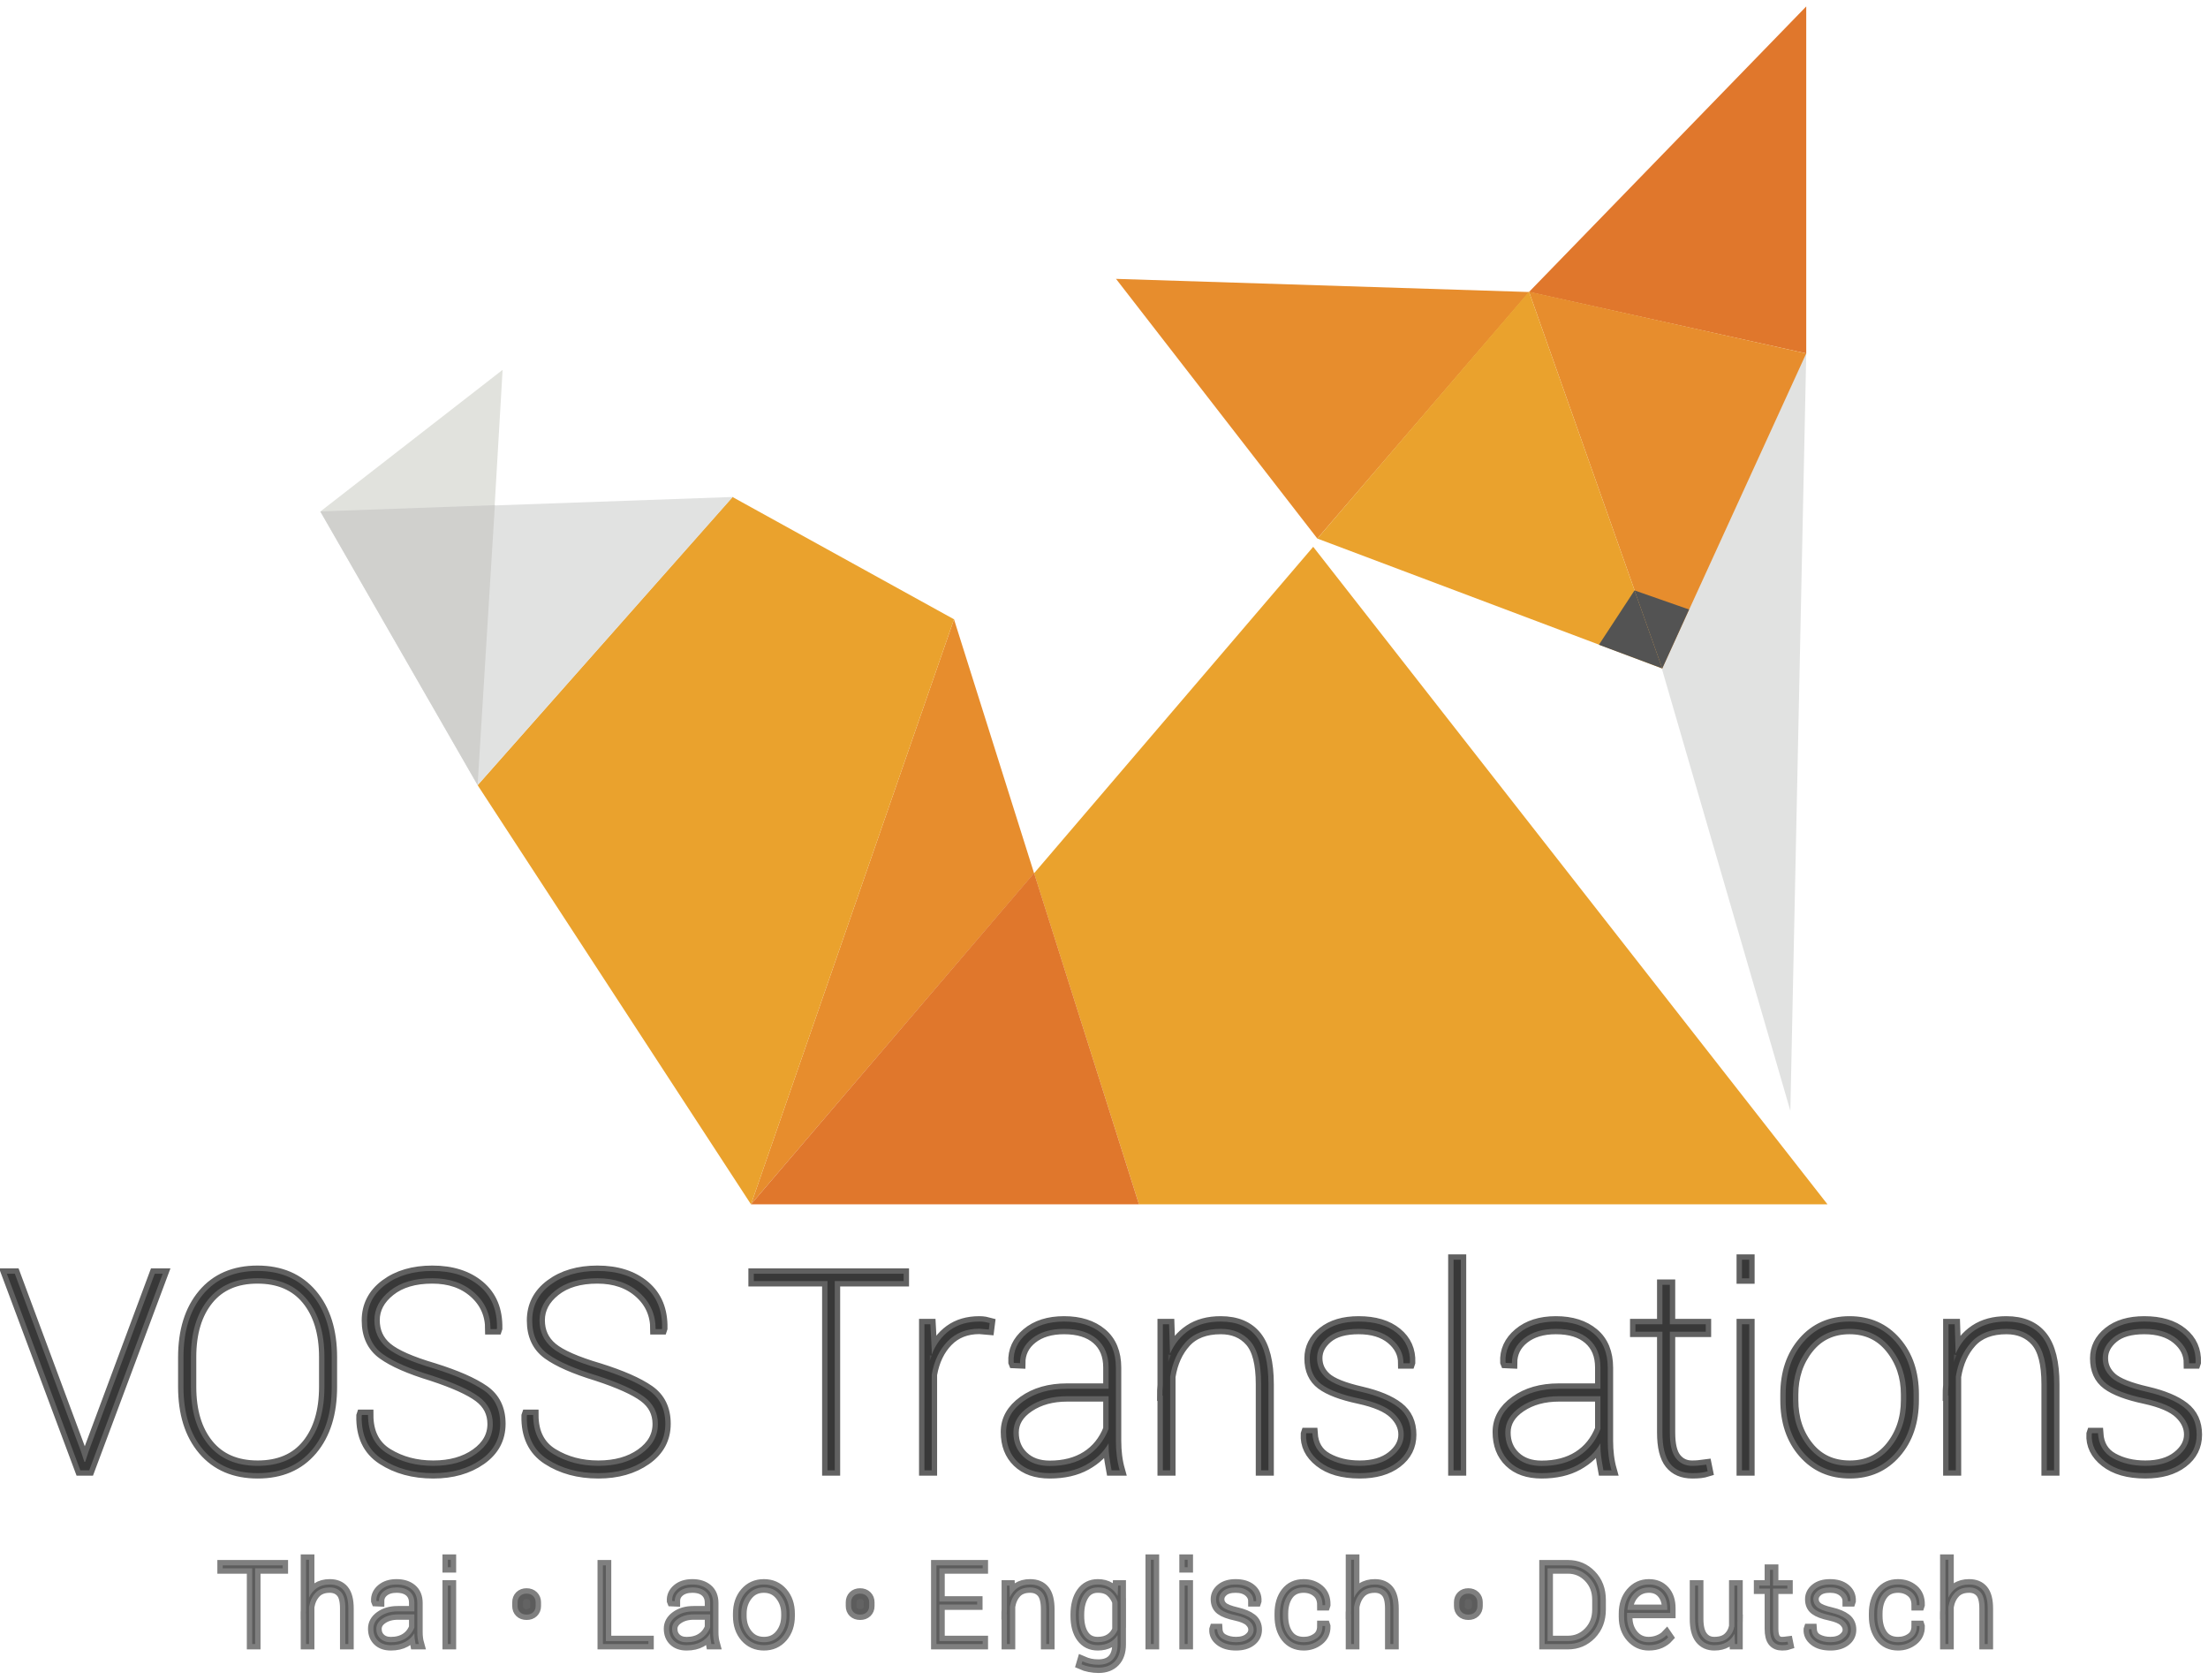
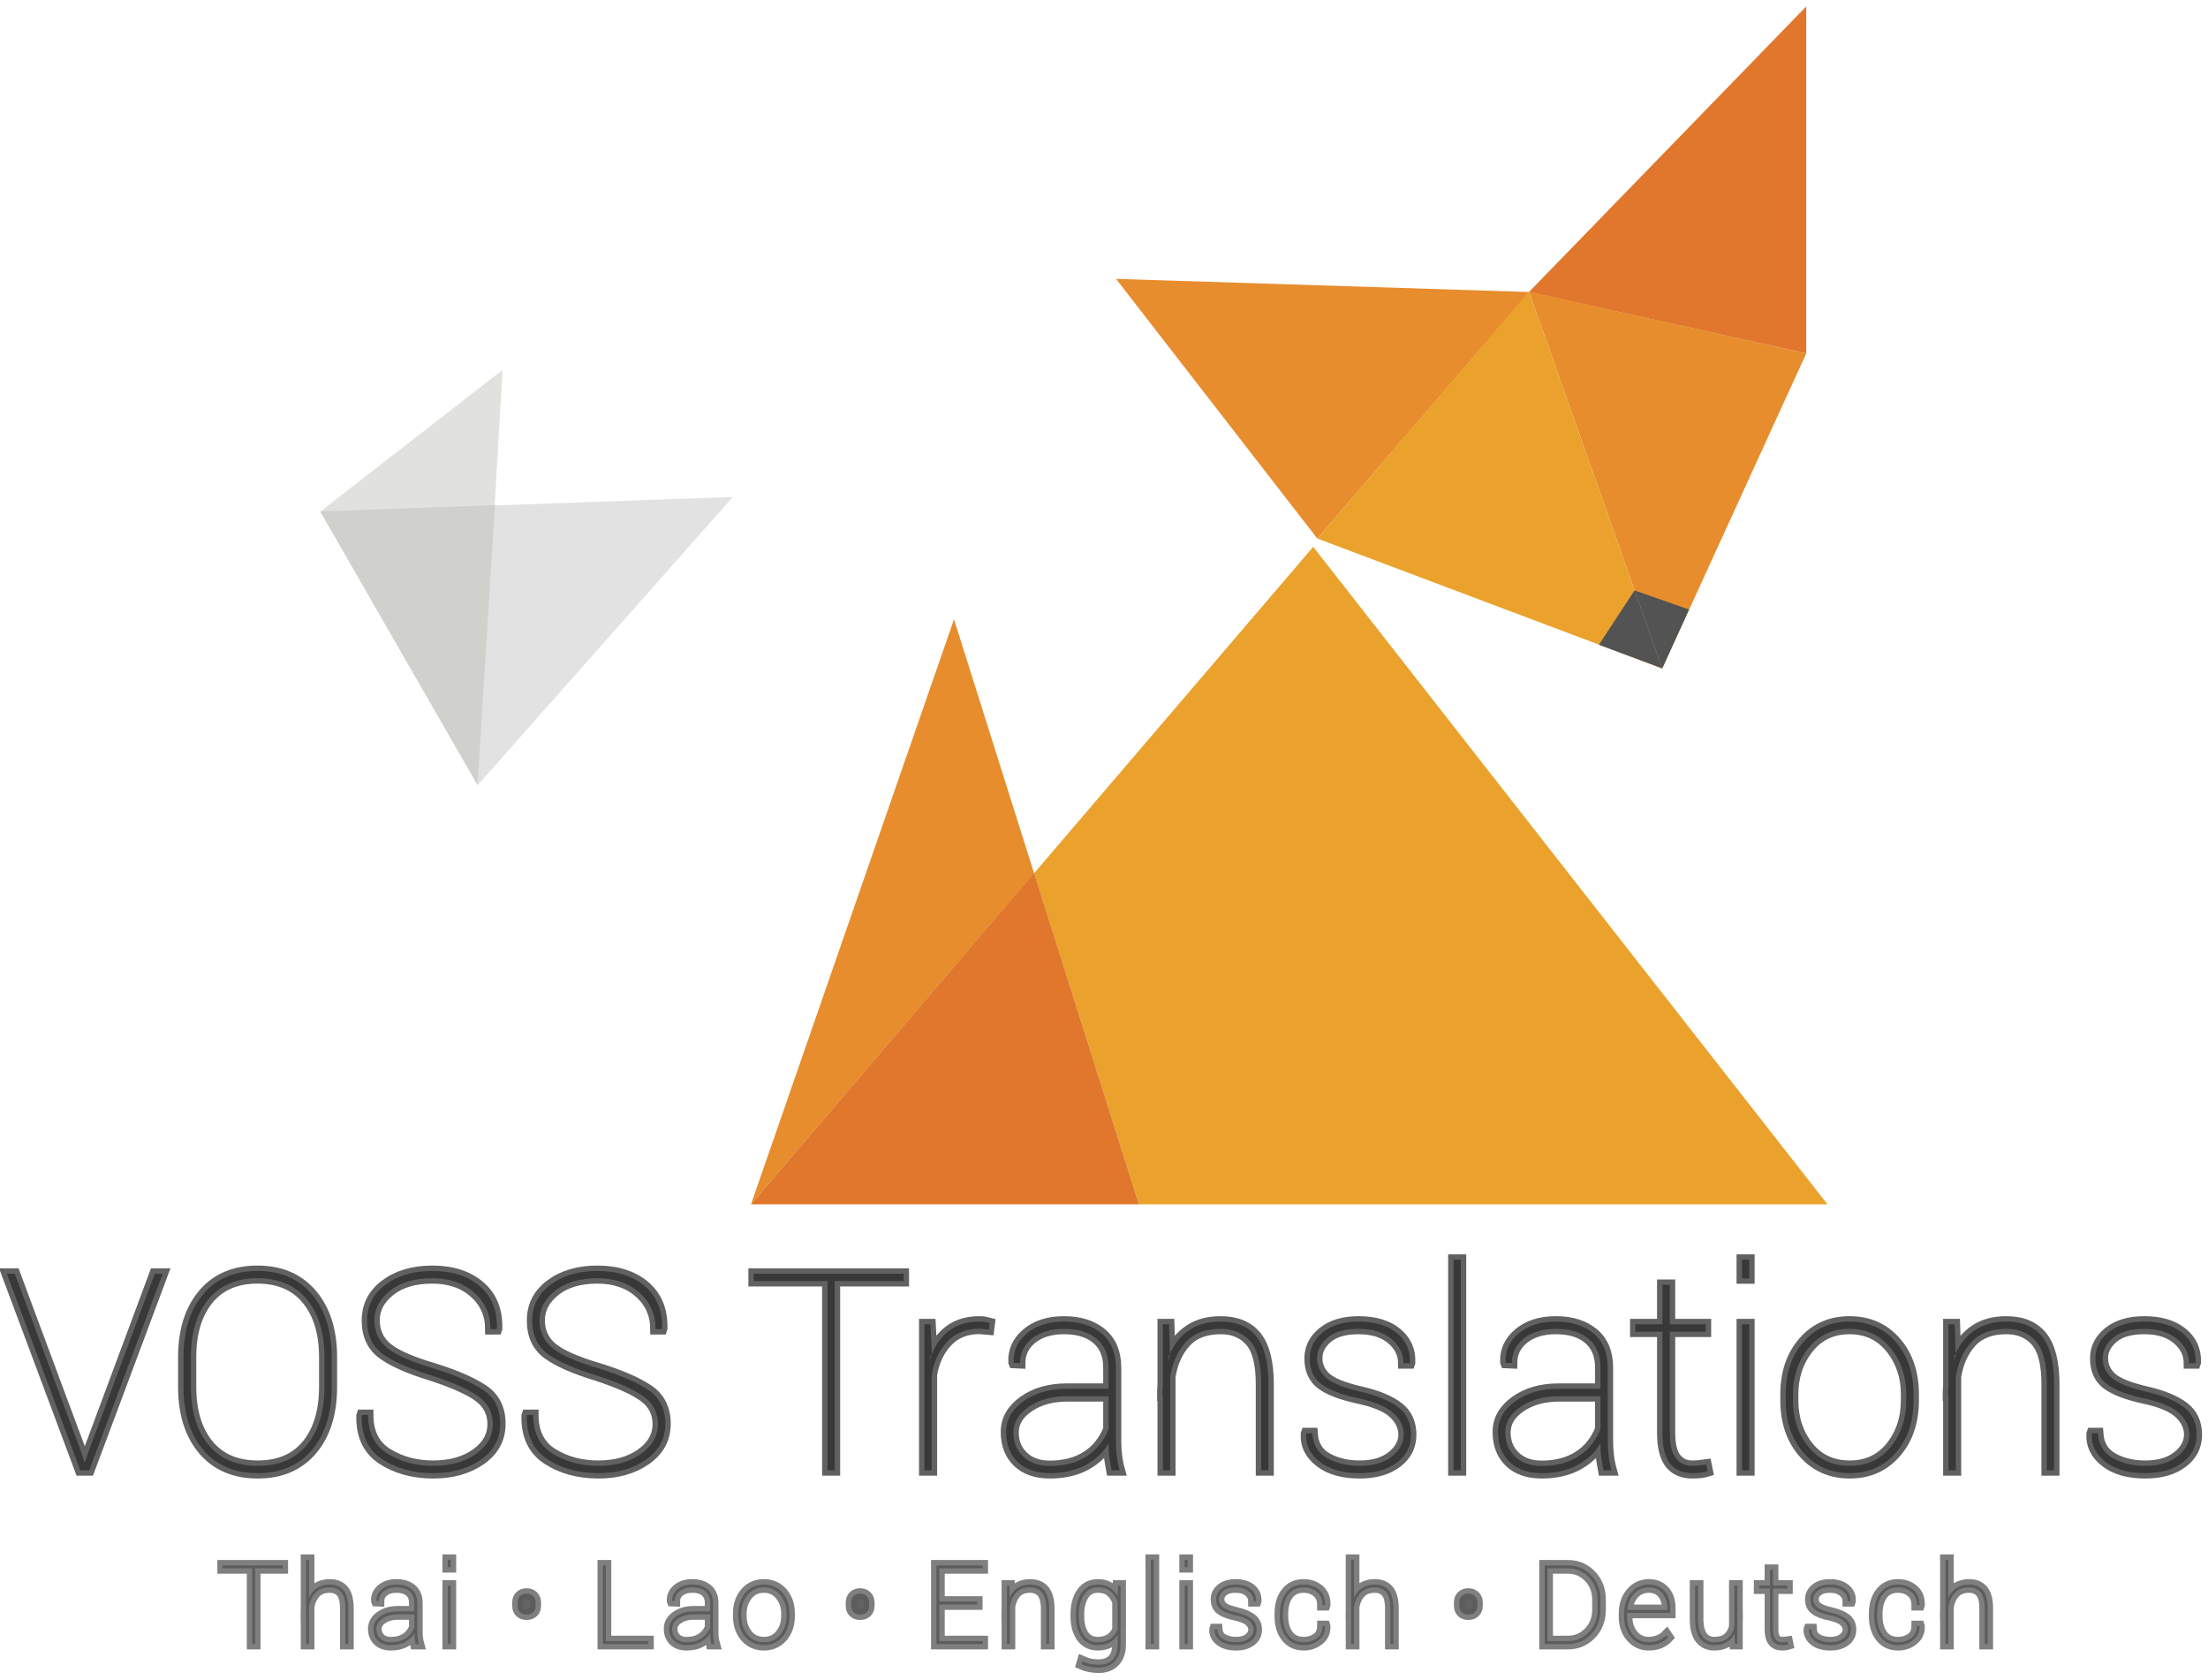
<svg xmlns="http://www.w3.org/2000/svg" xmlns:ns1="http://www.bohemiancoding.com/sketch/ns" width="205px" height="156px" viewBox="0 0 205 156" version="1.1">
  <title>Hinnerk 1</title>
  <desc>Created with Sketch.</desc>
  <defs />
  <g id="Page-1" stroke="none" stroke-width="1" fill="none" fill-rule="evenodd" ns1:type="MSPage">
    <g id="Desktop-Landscape" ns1:type="MSArtboardGroup" transform="translate(-924, -386)">
      <g id="Hinnerk-1" ns1:type="MSLayerGroup" transform="translate(924.575, 386.437)">
-         <path d="M165.649,102.684 L167.124,32.374 L146.019,35.151 L165.649,102.684" id="Fill-1" fill="#E1E2E1" ns1:type="MSShapeGroup" />
+         <path d="M165.649,102.684 L167.124,32.374 L165.649,102.684" id="Fill-1" fill="#E1E2E1" ns1:type="MSShapeGroup" />
        <path d="M46.088,33.899 L29.163,47.053 L45.319,47.053 L46.088,33.899" id="Fill-2" fill="#E1E2DD" ns1:type="MSShapeGroup" />
        <path d="M169.097,111.369 L121.348,50.326 L95.434,80.632 L105.173,111.369 L169.097,111.369" id="Fill-3" fill="#EAA22D" ns1:type="MSShapeGroup" />
        <path d="M95.434,80.632 L95.426,80.607 L87.999,57.055 L69.151,111.369 L95.434,80.632" id="Fill-4" fill="#E78D2D" ns1:type="MSShapeGroup" />
        <path d="M95.434,80.607 L69.151,111.369 L105.173,111.369 L95.434,80.607" id="Fill-5" fill="#E0772C" ns1:type="MSShapeGroup" />
-         <path d="M43.768,72.453 L69.151,111.369 L87.999,57.055 L67.428,45.7 L43.768,72.453" id="Fill-6" fill="#EAA22D" ns1:type="MSShapeGroup" />
        <path d="M67.461,45.7 L29.163,47.058 L43.768,72.46 L67.461,45.7" id="Fill-7" fill="#E1E2E1" ns1:type="MSShapeGroup" />
        <path d="M45.372,46.46 L29.166,47.04 L43.768,72.441 L45.372,46.46" id="Fill-8" fill="#D0D0CD" ns1:type="MSShapeGroup" />
        <path d="M167.124,0.16 L141.383,26.669 L167.124,32.374 L167.124,0.16" id="Fill-9" fill="#E0772C" ns1:type="MSShapeGroup" />
        <path d="M141.409,26.673 L103.041,25.452 L121.731,49.56 L141.409,26.673" id="Fill-10" fill="#E78D2D" ns1:type="MSShapeGroup" />
        <path d="M167.124,32.374 L141.383,26.639 L153.753,61.622 L167.124,32.374" id="Fill-11" fill="#E78D2D" ns1:type="MSShapeGroup" />
        <path d="M141.383,26.639 L153.753,61.622 L121.733,49.56" id="Fill-12" fill="#EAA22D" ns1:type="MSShapeGroup" />
        <path d="M151.18,54.374 L153.756,61.617 L147.876,59.42" id="Fill-13" fill="#535353" ns1:type="MSShapeGroup" />
        <path d="M151.18,54.374 L153.756,61.617 L156.245,56.146" id="Fill-14" fill="#535353" ns1:type="MSShapeGroup" />
        <path d="M0.803,117.815 L0.063,117.815 L6.882,136.06 L7.71,136.06 L14.529,117.815 L13.789,117.815 L7.66,134.281 L7.334,135.271 L7.258,135.271 L6.932,134.281 L0.803,117.815 L0.803,117.815 Z M30.223,125.572 C30.223,123.116 29.609,121.165 28.38,119.72 C27.152,118.275 25.468,117.552 23.329,117.552 C21.181,117.552 19.499,118.275 18.283,119.72 C17.067,121.165 16.459,123.116 16.459,125.572 L16.459,128.303 C16.459,130.768 17.071,132.721 18.296,134.162 C19.52,135.603 21.206,136.323 23.354,136.323 C25.493,136.323 27.173,135.603 28.393,134.162 C29.613,132.721 30.223,130.768 30.223,128.303 L30.223,125.572 L30.223,125.572 Z M29.546,128.303 C29.546,130.568 29.011,132.357 27.942,133.673 C26.872,134.989 25.342,135.647 23.354,135.647 C21.365,135.647 19.833,134.987 18.76,133.667 C17.686,132.347 17.149,130.559 17.149,128.303 L17.149,125.547 C17.149,123.308 17.684,121.529 18.753,120.209 C19.823,118.889 21.348,118.229 23.329,118.229 C25.317,118.229 26.851,118.889 27.929,120.209 C29.007,121.529 29.546,123.308 29.546,125.547 L29.546,128.303 L29.546,128.303 Z M43.611,134.538 C42.566,135.277 41.245,135.647 39.65,135.647 C38.053,135.647 36.645,135.273 35.425,134.525 C34.205,133.778 33.595,132.577 33.595,130.922 L33.031,130.922 L33.006,130.998 C32.964,132.836 33.603,134.183 34.924,135.039 C36.244,135.895 37.819,136.323 39.65,136.323 C41.404,136.323 42.879,135.906 44.075,135.07 C45.269,134.235 45.867,133.124 45.867,131.737 C45.867,130.375 45.362,129.343 44.35,128.642 C43.339,127.94 41.797,127.263 39.725,126.612 C37.594,125.985 36.138,125.344 35.356,124.688 C34.575,124.033 34.184,123.178 34.184,122.126 C34.184,121.073 34.669,120.16 35.638,119.388 C36.608,118.615 37.915,118.229 39.562,118.229 C41.158,118.229 42.458,118.676 43.46,119.57 C44.463,120.463 44.965,121.591 44.965,122.953 L45.541,122.953 L45.566,122.878 C45.599,121.198 45.063,119.891 43.955,118.955 C42.848,118.02 41.384,117.552 39.562,117.552 C37.807,117.552 36.359,117.976 35.218,118.824 C34.078,119.672 33.507,120.781 33.507,122.151 C33.507,123.529 33.994,124.569 34.968,125.271 C35.941,125.973 37.456,126.637 39.512,127.263 C41.576,127.94 43.036,128.598 43.893,129.237 C44.749,129.876 45.178,130.718 45.178,131.762 C45.178,132.873 44.655,133.798 43.611,134.538 L43.611,134.538 Z M58.941,134.538 C57.897,135.277 56.576,135.647 54.98,135.647 C53.384,135.647 51.976,135.273 50.756,134.525 C49.536,133.778 48.926,132.577 48.926,130.922 L48.362,130.922 L48.336,130.998 C48.295,132.836 48.934,134.183 50.254,135.039 C51.575,135.895 53.15,136.323 54.98,136.323 C56.735,136.323 58.21,135.906 59.405,135.07 C60.6,134.235 61.198,133.124 61.198,131.737 C61.198,130.375 60.692,129.343 59.681,128.642 C58.67,127.94 57.128,127.263 55.055,126.612 C52.924,125.985 51.468,125.344 50.687,124.688 C49.905,124.033 49.515,123.178 49.515,122.126 C49.515,121.073 49.999,120.16 50.969,119.388 C51.938,118.615 53.246,118.229 54.893,118.229 C56.488,118.229 57.788,118.676 58.791,119.57 C59.794,120.463 60.295,121.591 60.295,122.953 L60.872,122.953 L60.897,122.878 C60.93,121.198 60.393,119.891 59.286,118.955 C58.179,118.02 56.714,117.552 54.893,117.552 C53.137,117.552 51.69,117.976 50.549,118.824 C49.408,119.672 48.838,120.781 48.838,122.151 C48.838,123.529 49.325,124.569 50.298,125.271 C51.272,125.973 52.787,126.637 54.842,127.263 C56.906,127.94 58.367,128.598 59.223,129.237 C60.08,129.876 60.508,130.718 60.508,131.762 C60.508,132.873 59.986,133.798 58.941,134.538 L58.941,134.538 Z M83.323,117.815 L69.408,117.815 L69.408,118.492 L76.253,118.492 L76.253,136.06 L76.929,136.06 L76.929,118.492 L83.323,118.492 L83.323,117.815 L83.323,117.815 Z M91.308,122.389 C91.19,122.356 91.051,122.324 90.888,122.295 C90.725,122.266 90.547,122.251 90.355,122.251 C89.268,122.251 88.353,122.521 87.61,123.059 C86.866,123.598 86.306,124.352 85.93,125.321 L85.93,124.857 L85.805,122.502 L85.253,122.502 L85.253,136.06 L85.93,136.06 L85.93,127.176 C86.155,125.898 86.646,124.868 87.403,124.087 C88.159,123.306 89.143,122.915 90.355,122.915 L91.232,122.99 L91.308,122.389 L91.308,122.389 Z M102.351,133.767 C102.351,134.11 102.37,134.429 102.408,134.725 C102.445,135.022 102.518,135.467 102.627,136.06 L103.379,136.06 C103.254,135.618 103.164,135.17 103.11,134.719 C103.055,134.268 103.028,133.805 103.028,133.329 L103.028,126.537 C103.028,125.15 102.589,124.089 101.712,123.354 C100.834,122.619 99.669,122.251 98.214,122.251 C96.785,122.251 95.636,122.617 94.767,123.348 C93.898,124.079 93.489,124.97 93.539,126.023 L93.564,126.086 L94.128,126.111 C94.128,125.175 94.502,124.411 95.25,123.817 C95.998,123.224 96.986,122.928 98.214,122.928 C99.526,122.928 100.544,123.243 101.267,123.874 C101.99,124.505 102.351,125.384 102.351,126.512 L102.351,128.491 L98.478,128.491 C96.865,128.491 95.521,128.876 94.448,129.644 C93.374,130.413 92.837,131.365 92.837,132.501 C92.837,133.671 93.196,134.6 93.915,135.289 C94.633,135.979 95.624,136.323 96.886,136.323 C98.206,136.323 99.33,136.066 100.258,135.553 C101.185,135.039 101.883,134.373 102.351,133.554 L102.351,133.767 L102.351,133.767 Z M94.435,134.788 C93.821,134.208 93.514,133.462 93.514,132.552 C93.514,131.599 93.996,130.799 94.962,130.152 C95.927,129.504 97.111,129.181 98.515,129.181 L102.351,129.181 L102.351,132.226 C101.917,133.329 101.233,134.176 100.302,134.769 C99.37,135.363 98.231,135.659 96.886,135.659 C95.866,135.659 95.049,135.369 94.435,134.788 L94.435,134.788 Z M107.39,122.502 L107.39,128.141 C107.373,128.308 107.363,128.473 107.359,128.635 C107.355,128.799 107.353,128.959 107.353,129.118 L107.39,129.118 L107.39,136.06 L108.067,136.06 L108.067,127.364 C108.276,126.06 108.757,124.995 109.509,124.168 C110.261,123.341 111.347,122.928 112.768,122.928 C113.921,122.928 114.834,123.312 115.507,124.08 C116.179,124.849 116.516,126.173 116.516,128.053 L116.516,136.06 L117.193,136.06 L117.193,128.078 C117.193,126.056 116.823,124.58 116.083,123.648 C115.344,122.717 114.234,122.251 112.755,122.251 C111.61,122.251 110.645,122.512 109.86,123.034 C109.074,123.556 108.472,124.29 108.055,125.233 L107.967,122.502 L107.39,122.502 L107.39,122.502 Z M128.65,134.769 C127.915,135.354 126.92,135.647 125.667,135.647 C124.505,135.647 123.498,135.408 122.646,134.932 C121.793,134.456 121.334,133.684 121.267,132.614 L120.715,132.614 L120.69,132.689 C120.632,133.7 121.051,134.559 121.95,135.264 C122.848,135.97 124.087,136.323 125.667,136.323 C127.104,136.323 128.257,135.993 129.127,135.333 C129.996,134.674 130.43,133.813 130.43,132.752 C130.43,131.666 130.04,130.82 129.258,130.214 C128.477,129.609 127.33,129.131 125.817,128.78 C124.179,128.404 123.084,127.965 122.533,127.464 C121.981,126.963 121.706,126.357 121.706,125.647 C121.706,124.929 122.032,124.296 122.683,123.748 C123.335,123.201 124.296,122.928 125.566,122.928 C126.845,122.928 127.858,123.239 128.606,123.861 C129.354,124.484 129.728,125.238 129.728,126.123 L130.305,126.123 L130.33,126.048 C130.372,124.92 129.962,124.005 129.101,123.304 C128.241,122.602 127.062,122.251 125.566,122.251 C124.179,122.251 123.076,122.579 122.257,123.235 C121.438,123.891 121.029,124.703 121.029,125.672 C121.029,126.733 121.39,127.533 122.113,128.072 C122.836,128.611 124.004,129.051 125.617,129.394 C127.146,129.728 128.218,130.19 128.832,130.778 C129.446,131.367 129.753,132.021 129.753,132.739 C129.753,133.508 129.385,134.185 128.65,134.769 L128.65,134.769 Z M134.379,136.06 L135.056,136.06 L135.056,116.512 L134.379,116.512 L134.379,136.06 Z M148.017,133.767 C148.017,134.11 148.036,134.429 148.074,134.725 C148.111,135.022 148.184,135.467 148.293,136.06 L149.045,136.06 C148.92,135.618 148.83,135.17 148.776,134.719 C148.721,134.268 148.694,133.805 148.694,133.329 L148.694,126.537 C148.694,125.15 148.255,124.089 147.378,123.354 C146.501,122.619 145.334,122.251 143.881,122.251 C142.451,122.251 141.302,122.617 140.433,123.348 C139.564,124.079 139.155,124.97 139.205,126.023 L139.23,126.086 L139.794,126.111 C139.794,125.175 140.168,124.411 140.916,123.817 C141.664,123.224 142.652,122.928 143.881,122.928 C145.192,122.928 146.21,123.243 146.933,123.874 C147.656,124.505 148.017,125.384 148.017,126.512 L148.017,128.491 L144.144,128.491 C142.531,128.491 141.187,128.876 140.114,129.644 C139.04,130.413 138.503,131.365 138.503,132.501 C138.503,133.671 138.862,134.6 139.581,135.289 C140.3,135.979 141.29,136.323 142.552,136.323 C143.872,136.323 144.996,136.066 145.924,135.553 C146.851,135.039 147.549,134.373 148.017,133.554 L148.017,133.767 L148.017,133.767 Z M140.101,134.788 C139.487,134.208 139.18,133.462 139.18,132.552 C139.18,131.599 139.662,130.799 140.628,130.152 C141.593,129.504 142.778,129.181 144.181,129.181 L148.017,129.181 L148.017,132.226 C147.582,133.329 146.899,134.176 145.968,134.769 C145.036,135.363 143.897,135.659 142.552,135.659 C141.532,135.659 140.715,135.369 140.101,134.788 L140.101,134.788 Z M153.771,118.843 L153.771,122.502 L151.264,122.502 L151.264,123.191 L153.771,123.191 L153.771,132.564 C153.771,133.884 154.007,134.84 154.479,135.433 C154.951,136.027 155.643,136.323 156.554,136.323 C156.838,136.323 157.093,136.311 157.318,136.286 C157.544,136.26 157.761,136.214 157.97,136.148 L157.845,135.534 C157.536,135.576 157.293,135.605 157.118,135.621 C156.942,135.638 156.742,135.647 156.516,135.647 C155.898,135.647 155.4,135.411 155.025,134.939 C154.648,134.467 154.46,133.675 154.46,132.564 L154.46,123.191 L157.795,123.191 L157.795,122.502 L154.46,122.502 L154.46,118.843 L153.771,118.843 L153.771,118.843 Z M161.154,136.06 L161.831,136.06 L161.831,122.502 L161.154,122.502 L161.154,136.06 Z M161.154,118.241 L161.831,118.241 L161.831,116.512 L161.154,116.512 L161.154,118.241 Z M165.216,129.544 C165.216,131.541 165.767,133.17 166.87,134.431 C167.974,135.693 169.407,136.323 171.17,136.323 C172.917,136.323 174.339,135.693 175.438,134.431 C176.537,133.17 177.087,131.541 177.087,129.544 L177.087,129.018 C177.087,127.03 176.537,125.405 175.438,124.143 C174.339,122.882 172.908,122.251 171.145,122.251 C169.39,122.251 167.963,122.882 166.864,124.143 C165.765,125.405 165.216,127.03 165.216,129.018 L165.216,129.544 L165.216,129.544 Z M165.892,129.018 C165.892,127.356 166.369,125.925 167.321,124.726 C168.274,123.527 169.549,122.928 171.145,122.928 C172.733,122.928 174.007,123.527 174.968,124.726 C175.929,125.925 176.41,127.356 176.41,129.018 L176.41,129.544 C176.41,131.24 175.933,132.681 174.981,133.867 C174.028,135.054 172.758,135.647 171.17,135.647 C169.557,135.647 168.274,135.056 167.321,133.873 C166.369,132.692 165.892,131.248 165.892,129.544 L165.892,129.018 L165.892,129.018 Z M180.333,122.502 L180.333,128.141 C180.316,128.308 180.306,128.473 180.302,128.635 C180.297,128.799 180.296,128.959 180.296,129.118 L180.333,129.118 L180.333,136.06 L181.01,136.06 L181.01,127.364 C181.219,126.06 181.7,124.995 182.451,124.168 C183.204,123.341 184.29,122.928 185.711,122.928 C186.864,122.928 187.777,123.312 188.45,124.08 C189.122,124.849 189.459,126.173 189.459,128.053 L189.459,136.06 L190.136,136.06 L190.136,128.078 C190.136,126.056 189.766,124.58 189.026,123.648 C188.287,122.717 187.177,122.251 185.698,122.251 C184.553,122.251 183.588,122.512 182.803,123.034 C182.017,123.556 181.415,124.29 180.998,125.233 L180.91,122.502 L180.333,122.502 L180.333,122.502 Z M201.593,134.769 C200.857,135.354 199.863,135.647 198.61,135.647 C197.448,135.647 196.441,135.408 195.588,134.932 C194.736,134.456 194.277,133.684 194.21,132.614 L193.658,132.614 L193.633,132.689 C193.575,133.7 193.994,134.559 194.893,135.264 C195.791,135.97 197.03,136.323 198.61,136.323 C200.047,136.323 201.2,135.993 202.07,135.333 C202.938,134.674 203.373,133.813 203.373,132.752 C203.373,131.666 202.982,130.82 202.201,130.214 C201.419,129.609 200.272,129.131 198.76,128.78 C197.122,128.404 196.027,127.965 195.476,127.464 C194.924,126.963 194.649,126.357 194.649,125.647 C194.649,124.929 194.974,124.296 195.626,123.748 C196.278,123.201 197.239,122.928 198.509,122.928 C199.788,122.928 200.801,123.239 201.549,123.861 C202.297,124.484 202.671,125.238 202.671,126.123 L203.248,126.123 L203.273,126.048 C203.315,124.92 202.905,124.005 202.044,123.304 C201.184,122.602 200.005,122.251 198.509,122.251 C197.122,122.251 196.019,122.579 195.2,123.235 C194.381,123.891 193.972,124.703 193.972,125.672 C193.972,126.733 194.333,127.533 195.056,128.072 C195.779,128.611 196.946,129.051 198.56,129.394 C200.089,129.728 201.16,130.19 201.775,130.778 C202.389,131.367 202.696,132.021 202.696,132.739 C202.696,133.508 202.328,134.185 201.593,134.769 L201.593,134.769 Z" id="Fill-15" stroke="#333333" opacity="0.773" fill="#181818" ns1:type="MSShapeGroup" />
        <path d="M25.67,144.887 L20.105,144.887 L20.105,145.158 L22.842,145.158 L22.842,152.185 L23.113,152.185 L23.113,145.158 L25.67,145.158 L25.67,144.887 L25.67,144.887 Z M28.116,144.366 L27.845,144.366 L27.845,149.093 C27.839,149.139 27.835,149.186 27.835,149.233 L27.835,149.408 L27.845,149.408 L27.845,152.185 L28.116,152.185 L28.116,148.737 C28.203,148.209 28.403,147.776 28.715,147.439 C29.028,147.101 29.472,146.932 30.046,146.932 C30.484,146.932 30.834,147.079 31.097,147.371 C31.359,147.664 31.491,148.166 31.491,148.877 L31.491,152.185 L31.766,152.185 L31.766,148.887 C31.766,148.119 31.62,147.556 31.328,147.198 C31.035,146.841 30.607,146.662 30.042,146.662 C29.577,146.662 29.182,146.769 28.858,146.985 C28.534,147.201 28.286,147.502 28.116,147.89 L28.116,144.366 L28.116,144.366 Z M37.898,151.268 C37.898,151.405 37.905,151.533 37.92,151.652 C37.935,151.77 37.964,151.948 38.008,152.185 L38.309,152.185 C38.259,152.008 38.223,151.829 38.201,151.649 C38.179,151.469 38.168,151.283 38.168,151.093 L38.168,148.376 C38.168,147.821 37.993,147.397 37.642,147.103 C37.291,146.809 36.825,146.662 36.243,146.662 C35.671,146.662 35.212,146.808 34.864,147.1 C34.516,147.393 34.353,147.749 34.373,148.17 L34.383,148.195 L34.608,148.205 C34.608,147.832 34.758,147.525 35.057,147.288 C35.356,147.051 35.751,146.932 36.243,146.932 C36.768,146.932 37.175,147.058 37.464,147.311 C37.753,147.563 37.898,147.915 37.898,148.366 L37.898,149.158 L36.348,149.158 C35.703,149.158 35.166,149.312 34.736,149.619 C34.307,149.926 34.092,150.308 34.092,150.762 C34.092,151.23 34.236,151.601 34.523,151.877 C34.81,152.153 35.207,152.291 35.712,152.291 C36.24,152.291 36.689,152.188 37.06,151.982 C37.431,151.777 37.71,151.511 37.898,151.183 L37.898,151.268 L37.898,151.268 Z M34.731,151.677 C34.486,151.444 34.363,151.146 34.363,150.782 C34.363,150.401 34.556,150.081 34.942,149.822 C35.328,149.563 35.802,149.434 36.363,149.434 L37.898,149.434 L37.898,150.652 C37.724,151.093 37.451,151.432 37.078,151.669 C36.705,151.906 36.25,152.025 35.712,152.025 C35.304,152.025 34.977,151.909 34.731,151.677 L34.731,151.677 Z M41.005,152.185 L41.276,152.185 L41.276,146.762 L41.005,146.762 L41.005,152.185 Z M41.005,145.058 L41.276,145.058 L41.276,144.366 L41.005,144.366 L41.005,145.058 Z M47.482,148.662 C47.482,148.896 47.557,149.086 47.707,149.233 C47.858,149.38 48.061,149.453 48.319,149.453 C48.573,149.453 48.776,149.38 48.928,149.233 C49.08,149.086 49.156,148.896 49.156,148.662 L49.156,148.311 C49.156,148.08 49.079,147.889 48.926,147.737 C48.772,147.585 48.568,147.509 48.314,147.509 C48.06,147.509 47.858,147.584 47.707,147.734 C47.557,147.885 47.482,148.077 47.482,148.311 L47.482,148.662 L47.482,148.662 Z M55.678,144.887 L55.402,144.887 L55.402,152.185 L59.624,152.185 L59.624,151.915 L55.678,151.915 L55.678,144.887 L55.678,144.887 Z M65.359,151.268 C65.359,151.405 65.366,151.533 65.382,151.652 C65.397,151.77 65.426,151.948 65.469,152.185 L65.77,152.185 C65.72,152.008 65.684,151.829 65.662,151.649 C65.64,151.469 65.63,151.283 65.63,151.093 L65.63,148.376 C65.63,147.821 65.454,147.397 65.103,147.103 C64.752,146.809 64.286,146.662 63.704,146.662 C63.133,146.662 62.673,146.808 62.325,147.1 C61.978,147.393 61.814,147.749 61.834,148.17 L61.844,148.195 L62.07,148.205 C62.07,147.832 62.219,147.525 62.518,147.288 C62.818,147.051 63.213,146.932 63.704,146.932 C64.229,146.932 64.636,147.058 64.925,147.311 C65.214,147.563 65.359,147.915 65.359,148.366 L65.359,149.158 L63.81,149.158 C63.165,149.158 62.627,149.312 62.198,149.619 C61.768,149.926 61.553,150.308 61.553,150.762 C61.553,151.23 61.697,151.601 61.985,151.877 C62.272,152.153 62.668,152.291 63.173,152.291 C63.701,152.291 64.15,152.188 64.522,151.982 C64.893,151.777 65.172,151.511 65.359,151.183 L65.359,151.268 L65.359,151.268 Z M62.192,151.677 C61.947,151.444 61.824,151.146 61.824,150.782 C61.824,150.401 62.017,150.081 62.403,149.822 C62.789,149.563 63.263,149.434 63.825,149.434 L65.359,149.434 L65.359,150.652 C65.185,151.093 64.912,151.432 64.539,151.669 C64.166,151.906 63.711,152.025 63.173,152.025 C62.765,152.025 62.438,151.909 62.192,151.677 L62.192,151.677 Z M67.975,149.579 C67.975,150.377 68.196,151.029 68.637,151.534 C69.078,152.038 69.652,152.291 70.357,152.291 C71.056,152.291 71.625,152.038 72.064,151.534 C72.504,151.029 72.724,150.377 72.724,149.579 L72.724,149.368 C72.724,148.573 72.504,147.923 72.064,147.419 C71.625,146.914 71.052,146.662 70.347,146.662 C69.645,146.662 69.074,146.914 68.635,147.419 C68.195,147.923 67.975,148.573 67.975,149.368 L67.975,149.579 L67.975,149.579 Z M68.246,149.368 C68.246,148.704 68.437,148.131 68.818,147.652 C69.199,147.172 69.709,146.932 70.347,146.932 C70.982,146.932 71.492,147.172 71.876,147.652 C72.261,148.131 72.453,148.704 72.453,149.368 L72.453,149.579 C72.453,150.257 72.262,150.834 71.881,151.308 C71.5,151.783 70.992,152.02 70.357,152.02 C69.712,152.02 69.199,151.784 68.818,151.311 C68.437,150.838 68.246,150.26 68.246,149.579 L68.246,149.368 L68.246,149.368 Z M78.448,148.662 C78.448,148.896 78.523,149.086 78.673,149.233 C78.824,149.38 79.028,149.453 79.285,149.453 C79.539,149.453 79.742,149.38 79.894,149.233 C80.046,149.086 80.122,148.896 80.122,148.662 L80.122,148.311 C80.122,148.08 80.046,147.889 79.892,147.737 C79.738,147.585 79.534,147.509 79.28,147.509 C79.026,147.509 78.824,147.584 78.673,147.734 C78.523,147.885 78.448,148.077 78.448,148.311 L78.448,148.662 L78.448,148.662 Z M90.149,148.246 L86.639,148.246 L86.639,145.158 L90.66,145.158 L90.66,144.887 L86.368,144.887 L86.368,152.185 L90.66,152.185 L90.66,151.915 L86.639,151.915 L86.639,148.516 L90.149,148.516 L90.149,148.246 L90.149,148.246 Z M92.916,146.762 L92.916,149.018 C92.909,149.084 92.905,149.151 92.903,149.216 C92.901,149.281 92.9,149.345 92.9,149.408 L92.916,149.408 L92.916,152.185 L93.186,152.185 L93.186,148.707 C93.27,148.185 93.462,147.76 93.763,147.429 C94.064,147.098 94.498,146.932 95.067,146.932 C95.528,146.932 95.893,147.086 96.162,147.394 C96.431,147.701 96.566,148.231 96.566,148.983 L96.566,152.185 L96.837,152.185 L96.837,148.992 C96.837,148.184 96.689,147.593 96.393,147.22 C96.097,146.848 95.653,146.662 95.061,146.662 C94.604,146.662 94.217,146.766 93.903,146.975 C93.589,147.184 93.349,147.477 93.181,147.855 L93.146,146.762 L92.916,146.762 L92.916,146.762 Z M99.313,149.574 C99.313,150.409 99.492,151.071 99.852,151.559 C100.211,152.047 100.71,152.291 101.348,152.291 C101.766,152.291 102.131,152.207 102.444,152.04 C102.756,151.873 103.005,151.646 103.189,151.358 L103.189,152.215 C103.189,152.827 103.037,153.296 102.735,153.621 C102.432,153.947 101.989,154.11 101.404,154.11 C101.113,154.11 100.854,154.084 100.626,154.032 C100.399,153.981 100.163,153.901 99.919,153.794 L99.839,154.065 C100.053,154.162 100.303,154.238 100.589,154.293 C100.874,154.348 101.149,154.376 101.414,154.376 C102.055,154.376 102.558,154.188 102.92,153.812 C103.283,153.436 103.464,152.904 103.464,152.215 L103.464,150.687 L103.464,150.677 C103.464,150.673 103.466,150.668 103.469,150.662 L103.469,148.451 C103.466,148.451 103.464,148.45 103.464,148.446 L103.464,148.431 L103.464,146.762 L103.234,146.762 L103.193,147.729 C103.009,147.398 102.763,147.138 102.454,146.947 C102.145,146.757 101.779,146.662 101.358,146.662 C100.716,146.662 100.215,146.915 99.854,147.421 C99.493,147.927 99.313,148.61 99.313,149.469 L99.313,149.574 L99.313,149.574 Z M99.588,149.469 C99.588,148.717 99.739,148.106 100.039,147.637 C100.34,147.167 100.778,146.932 101.353,146.932 C101.865,146.932 102.265,147.061 102.554,147.318 C102.843,147.576 103.055,147.893 103.189,148.271 L103.189,150.867 C103.045,151.218 102.817,151.498 102.507,151.707 C102.196,151.916 101.808,152.02 101.343,152.02 C100.768,152.02 100.332,151.799 100.035,151.358 C99.737,150.917 99.588,150.322 99.588,149.574 L99.588,149.469 L99.588,149.469 Z M106.276,152.185 L106.547,152.185 L106.547,144.366 L106.276,144.366 L106.276,152.185 Z M109.419,152.185 L109.69,152.185 L109.69,146.762 L109.419,146.762 L109.419,152.185 Z M109.419,145.058 L109.69,145.058 L109.69,144.366 L109.419,144.366 L109.419,145.058 Z M115.38,151.669 C115.086,151.903 114.688,152.02 114.186,152.02 C113.722,152.02 113.319,151.925 112.978,151.734 C112.637,151.544 112.453,151.235 112.426,150.807 L112.206,150.807 L112.196,150.837 C112.172,151.241 112.34,151.585 112.7,151.867 C113.059,152.15 113.555,152.291 114.186,152.291 C114.761,152.291 115.223,152.159 115.57,151.895 C115.918,151.631 116.092,151.287 116.092,150.862 C116.092,150.428 115.936,150.089 115.623,149.847 C115.31,149.605 114.852,149.414 114.247,149.273 C113.591,149.123 113.154,148.947 112.933,148.747 C112.712,148.546 112.602,148.304 112.602,148.02 C112.602,147.733 112.732,147.48 112.993,147.261 C113.254,147.042 113.638,146.932 114.146,146.932 C114.658,146.932 115.063,147.057 115.362,147.306 C115.661,147.555 115.811,147.856 115.811,148.211 L116.042,148.211 L116.052,148.181 C116.068,147.729 115.904,147.363 115.56,147.083 C115.216,146.802 114.745,146.662 114.146,146.662 C113.591,146.662 113.15,146.793 112.823,147.055 C112.495,147.318 112.331,147.643 112.331,148.03 C112.331,148.455 112.476,148.775 112.765,148.99 C113.054,149.206 113.521,149.382 114.166,149.519 C114.778,149.653 115.207,149.837 115.452,150.073 C115.698,150.308 115.821,150.57 115.821,150.857 C115.821,151.165 115.674,151.435 115.38,151.669 L115.38,151.669 Z M119.019,151.341 C118.691,150.888 118.528,150.301 118.528,149.579 L118.528,149.368 C118.528,148.653 118.691,148.069 119.019,147.614 C119.347,147.16 119.828,146.932 120.463,146.932 C120.948,146.932 121.361,147.074 121.701,147.356 C122.043,147.638 122.213,148.045 122.213,148.577 L122.444,148.577 L122.454,148.546 C122.467,147.948 122.279,147.485 121.89,147.155 C121.5,146.827 121.025,146.662 120.463,146.662 C119.775,146.662 119.235,146.911 118.844,147.408 C118.452,147.907 118.257,148.56 118.257,149.368 L118.257,149.579 C118.257,150.391 118.453,151.046 118.846,151.544 C119.239,152.042 119.781,152.291 120.473,152.291 C121.001,152.291 121.467,152.133 121.869,151.817 C122.272,151.501 122.467,151.078 122.454,150.546 L122.444,150.516 L122.213,150.516 C122.213,151.018 122.037,151.394 121.687,151.644 C121.335,151.895 120.931,152.02 120.473,152.02 C119.831,152.02 119.347,151.794 119.019,151.341 L119.019,151.341 Z M125.14,144.366 L124.87,144.366 L124.87,149.093 C124.863,149.139 124.86,149.186 124.86,149.233 L124.86,149.408 L124.87,149.408 L124.87,152.185 L125.14,152.185 L125.14,148.737 C125.227,148.209 125.427,147.776 125.74,147.439 C126.052,147.101 126.496,146.932 127.071,146.932 C127.509,146.932 127.859,147.079 128.121,147.371 C128.383,147.664 128.515,148.166 128.515,148.877 L128.515,152.185 L128.791,152.185 L128.791,148.887 C128.791,148.119 128.644,147.556 128.352,147.198 C128.059,146.841 127.631,146.662 127.066,146.662 C126.601,146.662 126.206,146.769 125.882,146.985 C125.558,147.201 125.311,147.502 125.14,147.89 L125.14,144.366 L125.14,144.366 Z M134.916,148.662 C134.916,148.896 134.991,149.086 135.142,149.233 C135.292,149.38 135.496,149.453 135.753,149.453 C136.007,149.453 136.21,149.38 136.362,149.233 C136.514,149.086 136.591,148.896 136.591,148.662 L136.591,148.311 C136.591,148.08 136.514,147.889 136.36,147.737 C136.206,147.585 136.002,147.509 135.748,147.509 C135.494,147.509 135.292,147.584 135.142,147.734 C134.991,147.885 134.916,148.077 134.916,148.311 L134.916,148.662 L134.916,148.662 Z M145.007,152.185 C145.846,152.185 146.558,151.886 147.143,151.286 C147.728,150.686 148.021,149.918 148.021,148.983 L148.021,148.09 C148.021,147.158 147.728,146.391 147.143,145.79 C146.558,145.188 145.846,144.887 145.007,144.887 L142.836,144.887 L142.836,152.185 L145.007,152.185 L145.007,152.185 Z M145.007,145.158 C145.766,145.158 146.413,145.435 146.948,145.99 C147.482,146.545 147.75,147.24 147.75,148.075 L147.75,148.983 C147.75,149.828 147.482,150.528 146.948,151.083 C146.413,151.637 145.766,151.915 145.007,151.915 L143.107,151.915 L143.107,145.158 L145.007,145.158 L145.007,145.158 Z M153.565,152.088 C153.866,151.952 154.112,151.779 154.302,151.569 L154.157,151.358 C153.97,151.559 153.727,151.719 153.427,151.839 C153.128,151.96 152.816,152.02 152.492,152.02 C151.904,152.02 151.422,151.795 151.048,151.346 C150.674,150.896 150.487,150.341 150.487,149.679 L150.487,149.293 L154.493,149.293 L154.493,148.877 C154.493,148.192 154.314,147.652 153.956,147.256 C153.599,146.86 153.119,146.662 152.517,146.662 C151.855,146.662 151.306,146.915 150.87,147.421 C150.434,147.927 150.216,148.573 150.216,149.358 L150.216,149.679 C150.216,150.431 150.436,151.054 150.875,151.549 C151.315,152.043 151.854,152.291 152.492,152.291 C152.907,152.291 153.265,152.223 153.565,152.088 L153.565,152.088 Z M153.766,147.476 C154.07,147.839 154.222,148.299 154.222,148.857 L154.222,149.022 L150.542,149.022 L150.527,148.992 C150.574,148.398 150.777,147.906 151.136,147.516 C151.495,147.127 151.956,146.932 152.517,146.932 C153.045,146.932 153.462,147.114 153.766,147.476 L153.766,147.476 Z M160.504,152.185 L160.729,152.185 L160.729,150.221 C160.729,150.167 160.731,150.12 160.734,150.08 C160.738,150.04 160.74,149.998 160.74,149.955 L160.729,149.955 L160.729,146.762 L160.454,146.762 L160.454,150.551 C160.363,150.992 160.167,151.348 159.864,151.617 C159.562,151.886 159.135,152.02 158.583,152.02 C158.122,152.02 157.756,151.845 157.486,151.494 C157.215,151.143 157.079,150.6 157.079,149.865 L157.079,146.762 L156.808,146.762 L156.808,149.855 C156.808,150.687 156.966,151.301 157.282,151.697 C157.598,152.093 158.035,152.291 158.593,152.291 C159.042,152.291 159.422,152.198 159.737,152.013 C160.051,151.827 160.293,151.567 160.464,151.233 L160.504,152.185 L160.504,152.185 Z M163.762,145.298 L163.762,146.762 L162.759,146.762 L162.759,147.038 L163.762,147.038 L163.762,150.787 C163.762,151.315 163.856,151.698 164.045,151.935 C164.234,152.172 164.511,152.291 164.875,152.291 C164.989,152.291 165.091,152.286 165.181,152.276 C165.271,152.266 165.358,152.247 165.442,152.22 L165.392,151.975 C165.268,151.991 165.171,152.003 165.101,152.01 C165.03,152.017 164.95,152.02 164.86,152.02 C164.613,152.02 164.414,151.926 164.263,151.737 C164.113,151.548 164.038,151.232 164.038,150.787 L164.038,147.038 L165.372,147.038 L165.372,146.762 L164.038,146.762 L164.038,145.298 L163.762,145.298 L163.762,145.298 Z M170.56,151.669 C170.266,151.903 169.868,152.02 169.367,152.02 C168.902,152.02 168.499,151.925 168.158,151.734 C167.817,151.544 167.633,151.235 167.607,150.807 L167.386,150.807 L167.376,150.837 C167.353,151.241 167.521,151.585 167.88,151.867 C168.239,152.15 168.735,152.291 169.367,152.291 C169.942,152.291 170.403,152.159 170.751,151.895 C171.098,151.631 171.272,151.287 171.272,150.862 C171.272,150.428 171.116,150.089 170.803,149.847 C170.491,149.605 170.032,149.414 169.427,149.273 C168.772,149.123 168.334,148.947 168.113,148.747 C167.893,148.546 167.782,148.304 167.782,148.02 C167.782,147.733 167.913,147.48 168.173,147.261 C168.434,147.042 168.819,146.932 169.327,146.932 C169.838,146.932 170.243,147.057 170.543,147.306 C170.842,147.555 170.991,147.856 170.991,148.211 L171.222,148.211 L171.232,148.181 C171.249,147.729 171.085,147.363 170.741,147.083 C170.396,146.802 169.925,146.662 169.327,146.662 C168.772,146.662 168.331,146.793 168.003,147.055 C167.675,147.318 167.512,147.643 167.512,148.03 C167.512,148.455 167.656,148.775 167.945,148.99 C168.234,149.206 168.701,149.382 169.347,149.519 C169.959,149.653 170.387,149.837 170.633,150.073 C170.878,150.308 171.001,150.57 171.001,150.857 C171.001,151.165 170.854,151.435 170.56,151.669 L170.56,151.669 Z M174.199,151.341 C173.872,150.888 173.708,150.301 173.708,149.579 L173.708,149.368 C173.708,148.653 173.872,148.069 174.199,147.614 C174.527,147.16 175.008,146.932 175.643,146.932 C176.128,146.932 176.541,147.074 176.882,147.356 C177.223,147.638 177.393,148.045 177.393,148.577 L177.624,148.577 L177.634,148.546 C177.647,147.948 177.459,147.485 177.07,147.155 C176.68,146.827 176.205,146.662 175.643,146.662 C174.955,146.662 174.415,146.911 174.024,147.408 C173.633,147.907 173.437,148.56 173.437,149.368 L173.437,149.579 C173.437,150.391 173.633,151.046 174.027,151.544 C174.419,152.042 174.962,152.291 175.654,152.291 C176.182,152.291 176.647,152.133 177.05,151.817 C177.453,151.501 177.647,151.078 177.634,150.546 L177.624,150.516 L177.393,150.516 C177.393,151.018 177.218,151.394 176.867,151.644 C176.516,151.895 176.111,152.02 175.654,152.02 C175.012,152.02 174.527,151.794 174.199,151.341 L174.199,151.341 Z M180.321,144.366 L180.05,144.366 L180.05,149.093 C180.043,149.139 180.04,149.186 180.04,149.233 L180.04,149.408 L180.05,149.408 L180.05,152.185 L180.321,152.185 L180.321,148.737 C180.407,148.209 180.607,147.776 180.92,147.439 C181.232,147.101 181.676,146.932 182.251,146.932 C182.689,146.932 183.039,147.079 183.301,147.371 C183.564,147.664 183.695,148.166 183.695,148.877 L183.695,152.185 L183.971,152.185 L183.971,148.887 C183.971,148.119 183.825,147.556 183.532,147.198 C183.24,146.841 182.811,146.662 182.246,146.662 C181.781,146.662 181.387,146.769 181.063,146.985 C180.739,147.201 180.491,147.502 180.321,147.89 L180.321,144.366 L180.321,144.366 Z" id="Fill-16" stroke="#595959" opacity="0.773" fill="#363636" ns1:type="MSShapeGroup" />
      </g>
    </g>
  </g>
</svg>